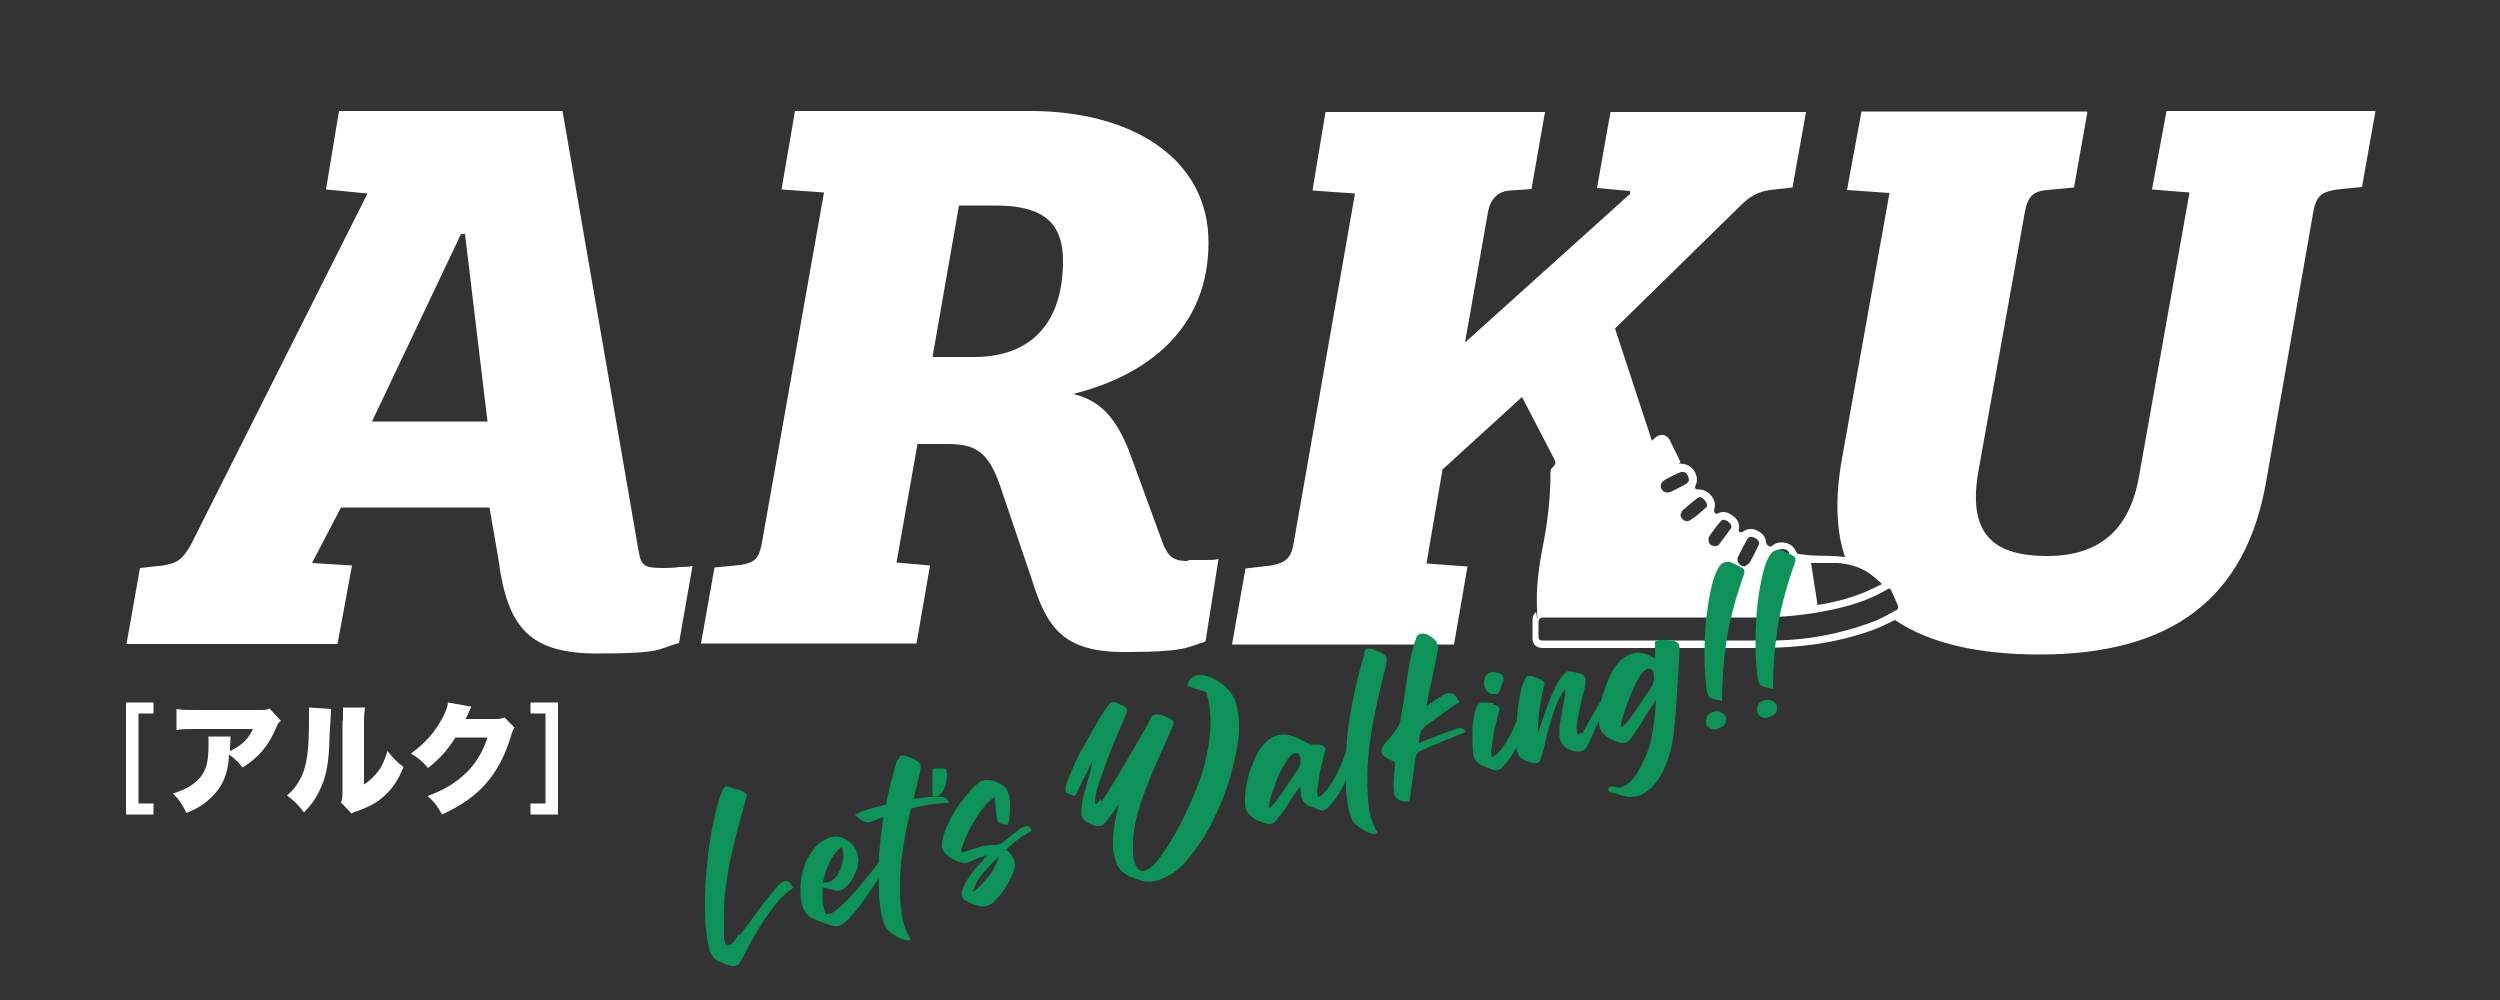
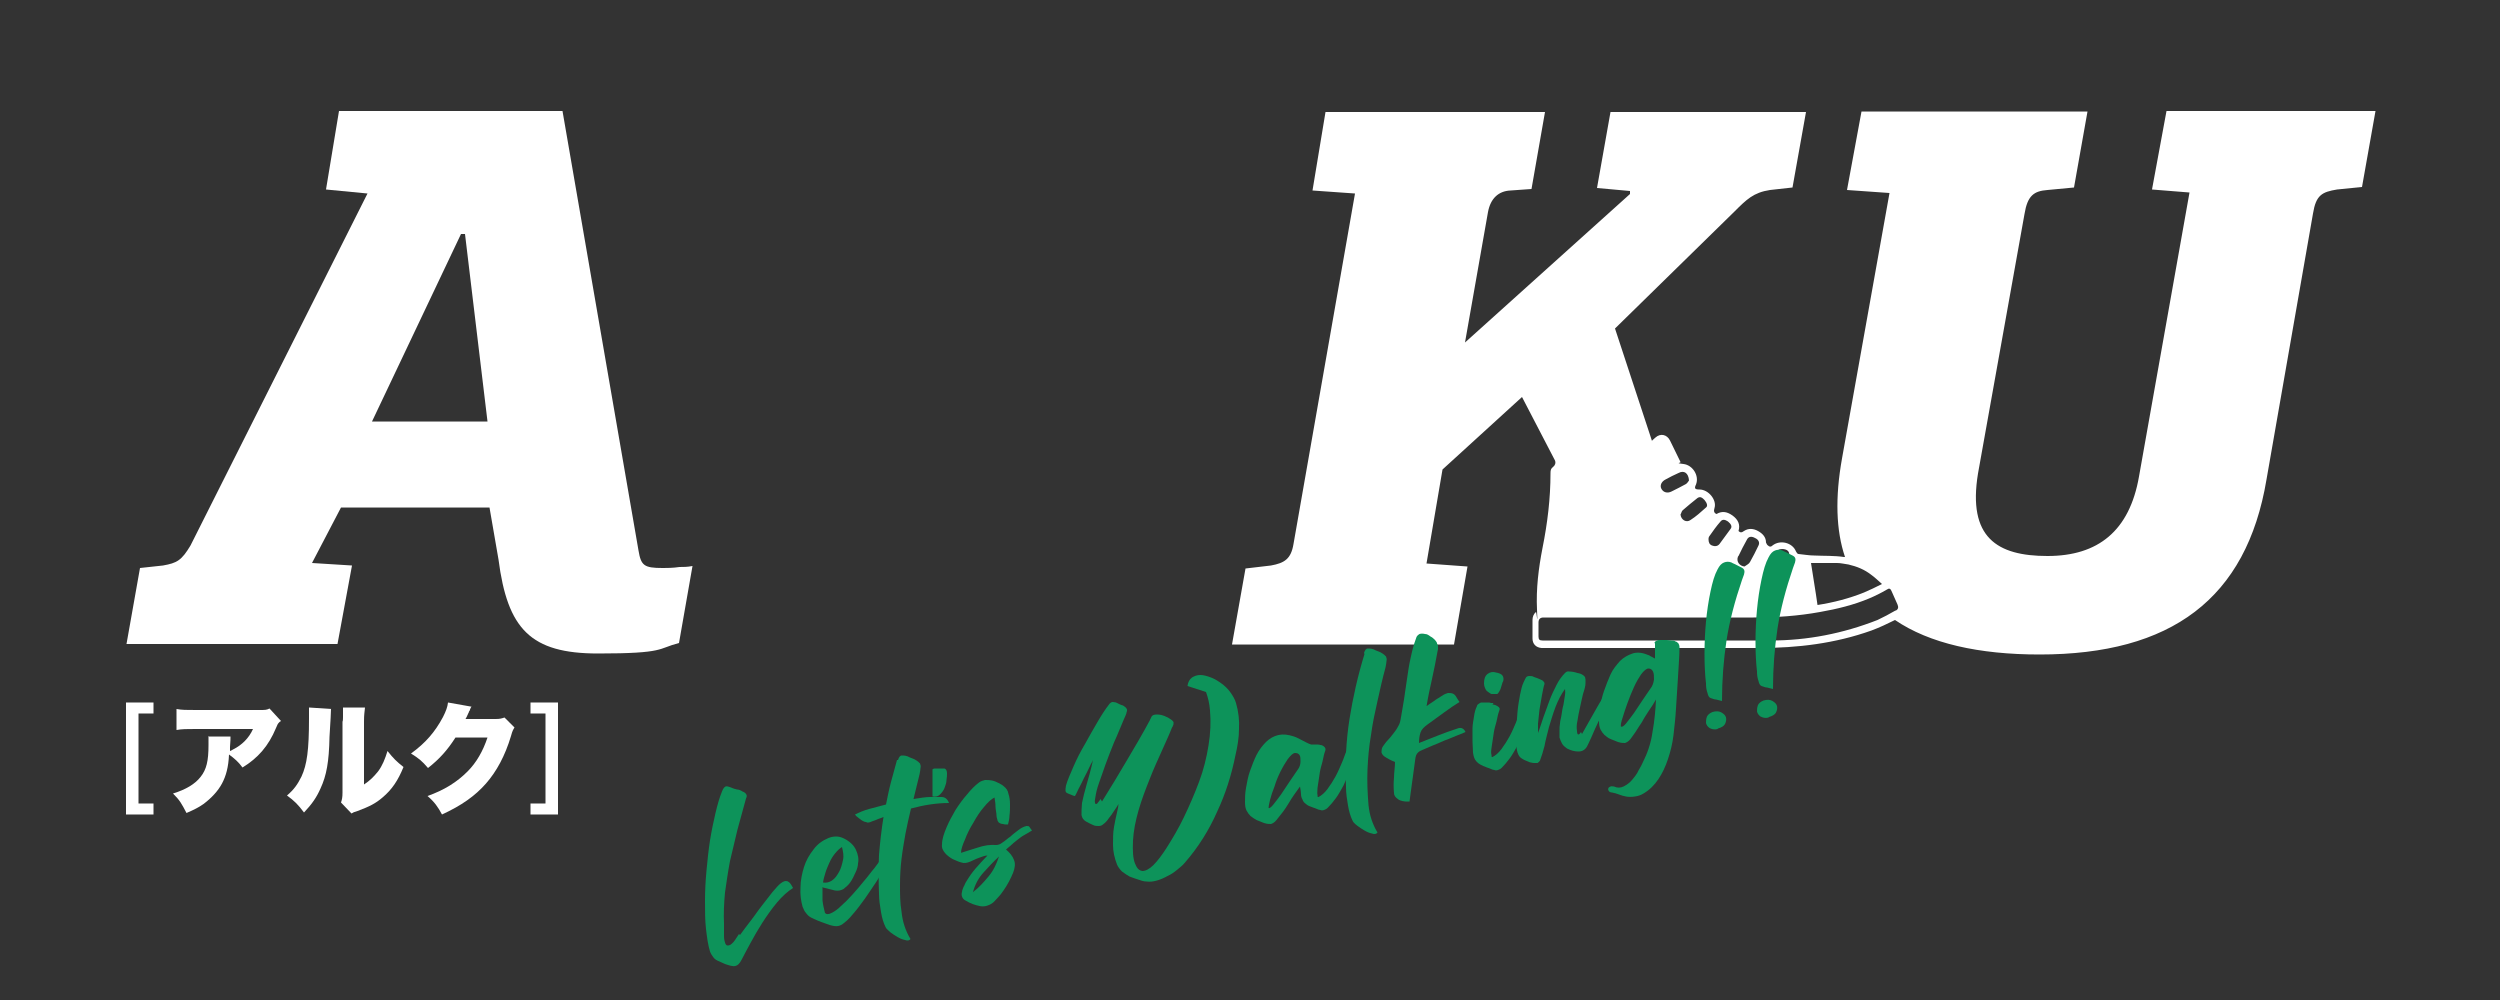
<svg xmlns="http://www.w3.org/2000/svg" id="_レイヤー_1" version="1.1" viewBox="0 0 500 200">
  <rect x="0" y="0" width="500" height="200" fill="#333333" stroke="none" />
  <defs>
    <style>
      .st0 {
        fill: #0d935a;
      }

      .st1 {
        fill: #fff;
      }
    </style>
  </defs>
  <g>
    <path class="st1" d="M132.5,113.6c-3.7,0-4.3-.5-4.8-3.5l-15.2-87.9h-44.7l-2.6,15.7,8.3.8-35.4,70.4c-1.8,3-2.7,3.5-5.5,4l-4.6.5-2.7,15.2h42.2l2.9-15.7-8-.5,5.8-11.1h29.7l1.8,10.4c1.8,13.9,6.4,18.8,19.9,18.8s11.9-1,16.2-2.1l2.7-15.4c-1,.2-1.8.2-2.6.2-1.3.2-2.7.2-3.2.2ZM74.4,84.3l17.8-37.5h.8l4.5,37.5h-23.1Z" />
-     <path class="st1" d="M237.5,112.2c-3,0-4-1-5.1-4l-6.7-18.3c-2.4-5.8-5.3-9.8-11.1-11.1,15.2-3.8,27.1-13.3,27.1-30.3s-15.6-26.3-35.6-26.3h-47.1l-2.7,15.7,8.5.6-12.3,69.4c-.6,3.8-1.4,4.6-4.5,5.1l-5.1.5-2.7,15.2h43.1l2.7-15.6-6.7-.6,4.2-23.7h5.9c5.6,0,8.2,1.4,10.6,8.3l6.4,18.9c2.9,9.3,6.1,14.4,18.3,14.4s12.3-.8,16.4-2.1l2.6-16.5c-.8.2-1.6.2-2.4.2h-3.5ZM194.8,71.4h-8.3l5.3-30.3h7.2c9,0,13.6,2.9,13.6,11.1,0,12.3-6.3,19.2-17.8,19.2Z" />
    <path class="st1" d="M433.3,22.2l-2.9,15.7,7.5.6-10.1,56.8c-1.9,10.9-8.2,15.9-18.3,15.9s-16-3.7-13.9-16.5l9.3-51.9c.6-3.7,1.9-4.6,4.6-4.8l5.3-.5,2.7-15.2h-45.2l-2.9,15.7,8.5.6-9.5,53.1c-1.4,7.8-1.2,14.4.6,19.7,0,0-.1,0-.2,0-2-.3-4-.2-6-.3-1,0-2-.2-3.1-.3-.2,0-.4-.3-.5-.5-.7-1.8-3.2-2.4-4.7-1.2-.3.3-.6.3-.9,0-.2-.1-.3-.4-.4-.6,0-1.1-.7-1.8-1.6-2.3-.9-.5-1.9-.6-2.8,0-.5.4-.8.3-1.1,0,.4-1.3-.1-2.3-1.2-3.1-1-.7-2-1-3.2-.3-.5-.2-.6-.6-.4-1.2.5-1.6-1.2-3.7-3-3.7-.9,0-1.1-.2-.7-1,.7-1.8-.7-3.9-2.5-4.1s-.5-.2-.6-.4c-.7-1.4-1.4-2.9-2.1-4.3-.6-1.2-1.9-1.5-2.9-.6s-.5.4-.7.7l-7.4-22.5,23.9-23.4c2.4-2.4,3.8-3.8,7.1-4.3l4.5-.5,2.7-15.1h-39.1l-2.7,15.2,6.6.6v.6l-33,29.7,4.6-26.1c.5-2.7,2.1-4.2,4.5-4.3l4.2-.3,2.7-15.4h-43.9l-2.6,15.7,8.5.6-12.3,70.1c-.5,3-1.8,3.8-4.5,4.3l-5.1.6-2.7,15.2h44.4l2.7-15.6-8.2-.6,3.2-18.8,15.9-14.5,6.6,12.7c.2.5,0,1-.4,1.3s-.5.6-.5,1.2c0,5.1-.6,10-1.6,15-.8,4.1-1.3,8.2-1.1,12.3s-.1.4-.2.5c-.5.4-.7,1-.7,1.6,0,1.2,0,2.5,0,3.7,0,1.1.7,1.8,1.8,1.9.2,0,.4,0,.6,0,14.3,0,28.6,0,42.9,0,7.7,0,15.2-.9,22.5-3.5,1.6-.6,3.1-1.3,4.7-2.1,6.9,4.7,16.8,6.9,28.9,6.9,26.3,0,41.4-11.1,45.4-35l9.3-53.2c.6-3.7,1.8-4.3,4.8-4.8l5-.5,2.7-15.2h-41.5ZM367.4,112.6c.8,0,1.5.2,2.3.3,1.7.4,3.2,1,4.6,2.1.7.5,1.3,1.1,2.1,1.8-1.2.6-2.4,1.2-3.6,1.7-3,1.2-6.1,2-9.3,2.5-.4-2.9-.9-5.7-1.3-8.4,1.8,0,3.5,0,5.1,0ZM354.4,114.1c.3-1.1.6-2.2.8-3.4.1-.6.6-.9,1.2-.9,1,0,1.6.5,1.4,1.3-.3,1.2-.6,2.4-.9,3.6-.2.8-.9,1.1-1.6,1-.7-.2-1.1-.9-.9-1.7ZM347.7,111.2c.5-1.1,1.1-2.2,1.7-3.3.3-.6.9-.7,1.6-.3.7.3,1,.9.7,1.5-.5,1.1-1.1,2.2-1.7,3.3-.2.4-.7.6-1.1.9-1-.1-1.7-1-1.3-2ZM341.9,107.2c.7-1,1.4-2,2.2-2.9.4-.5.9-.4,1.5,0,.6.5.9,1,.5,1.5-.7,1-1.5,2-2.2,3-.4.5-1,.5-1.5.3-.5-.2-.7-.6-.7-1.3,0,0,0-.4.2-.6ZM339.5,99.6c.6-.4,1,0,1.4.4.5.6.7,1.2.3,1.5-1,.9-2,1.8-3.1,2.5-.8.6-1.9,0-2-1.1.2-.3.2-.7.5-.9.9-.8,1.9-1.6,2.9-2.4ZM333.1,95.9c.9-.5,1.7-.9,2.6-1.3,1.1-.6,2,0,2.1,1.5-.1.1-.3.5-.6.7-.9.5-1.9,1-2.9,1.5-.8.4-1.6.2-2-.5-.4-.7,0-1.5.8-1.9ZM379.1,122.1c-.6.3-1.2.7-1.8,1-.6.3-1.2.6-1.8.9-6.9,2.7-14,4.1-21.4,4.1-7,0-14.1,0-21.1,0h0c-1.9,0-3.8,0-5.8,0-6.2,0-12.5,0-18.7,0-.6,0-.8-.2-.8-.8,0-.9,0-1.9,0-2.8q0-1,1-1c14,0,28,0,42,0,4.5,0,8.9-.3,13.3-1.1,3.4-.6,6.7-1.4,9.8-2.7,1.2-.5,2.4-1.1,3.6-1.8.4-.3.7-.2.9.3.4.9.8,1.8,1.2,2.7.2.5.2.9-.3,1.2Z" />
  </g>
  <g>
    <path class="st1" d="M30.7,162.9h-5.5v-22.4h5.5v2.2h-3v18h3v2.2Z" />
    <path class="st1" d="M55.9,144.4c-.4.4-.4.5-.7,1.2-1.5,3.6-3.6,6-6.7,7.9-.8-1.1-1.6-1.8-2.7-2.6-.1,2.5-.6,4.3-1.4,5.8-.8,1.5-2.1,2.9-3.7,4.1-1,.7-1.8,1.1-3.4,1.8-1-1.9-1.3-2.5-2.7-3.9,2.6-.8,4.4-1.9,5.5-3.3,1.2-1.5,1.6-3.2,1.6-6.4s0-1.1-.1-1.7h4.5c0,.5,0,.7-.1,2.1,0,0,0,.6,0,.8q.1,0,.6-.3c1.8-.9,3.2-2.3,4-4.1h-11.5c-1.8,0-2.7,0-3.8.2v-4.2c1.1.2,1.9.2,3.9.2h12.6c1.3,0,1.5,0,2.1-.3l2.3,2.5Z" />
    <path class="st1" d="M66.2,141.8q0,.8-.3,5.6c-.1,5-.6,7.7-1.8,10.3-.8,1.8-1.7,3.1-3.3,4.8-1.2-1.6-1.9-2.3-3.4-3.4,1.4-1.2,2.1-2.2,2.9-3.8,1.1-2.4,1.5-5.3,1.5-11.6s0-1.6,0-2.2l4.5.3ZM73,141.5c-.1,1-.2,1.4-.2,2.8v12.6c1.2-.8,1.9-1.5,2.8-2.6.9-1.2,1.4-2.5,1.9-4.1,1.2,1.5,1.8,2.1,3.2,3.2-1.1,2.7-2.3,4.5-4.2,6.1-1.4,1.2-2.6,1.8-5,2.7-.7.2-.9.3-1.2.5l-2.1-2.2c.2-.6.3-1,.3-2v-14.2c.1,0,.1-.9.1-.9,0-.8,0-1.3,0-1.9h4.5Z" />
    <path class="st1" d="M94.3,141.3c-.1.2-.2.3-.3.6,0,0,0,.2-.2.4,0,.2-.2.4-.2.5q-.3.7-.5,1h6c.9,0,1.2-.1,1.8-.3l2,2c-.3.5-.4.6-.7,1.7-1.2,4-2.9,7.1-5,9.5-2.2,2.5-4.9,4.4-8.8,6.2-.8-1.5-1.5-2.5-2.9-3.7,3.4-1.2,5.9-2.8,8-4.9,1.8-1.8,3.1-4.1,4-6.8h-6.4c-1.6,2.5-3.2,4.3-5.5,6.1-1.2-1.4-1.8-1.9-3.4-2.9,2.9-2.1,4.8-4.3,6.4-7.3.6-1.2.9-2,1-2.9l4.5.8Z" />
    <path class="st1" d="M109.1,160.7v-18h-3v-2.2h5.5v22.4h-5.5v-2.2h3Z" />
  </g>
  <g>
    <path class="st0" d="M148,187c.6-.8,1.3-1.8,2.1-2.8.8-1,1.5-2.1,2.3-3.1.8-1,1.5-1.9,2.1-2.7.7-.8,1.2-1.4,1.6-1.7.6-.5,1.1-.6,1.5-.4.4.2.7.7,1,1.3-1.1.7-2.2,1.7-3.2,2.9-1,1.2-2,2.6-2.9,4-.9,1.4-1.7,2.8-2.4,4.1-.7,1.3-1.3,2.4-1.7,3.2-.3.6-.6,1-.9,1.2-.3.2-.7.3-1,.2-.4,0-.8-.2-1.2-.3s-.9-.4-1.4-.6c-.5-.2-.9-.4-1.2-.8s-.5-.7-.7-1.2c-.4-1.3-.6-2.8-.8-4.5-.2-1.7-.2-3.6-.2-5.6,0-2,.1-4,.3-6.1.2-2.1.4-4.1.7-6,.3-1.9.7-3.8,1.1-5.5.4-1.7.8-3.1,1.3-4.3.2-.6.5-.9.7-1s.6,0,1.1.2c.4.2.8.3,1.2.4.4,0,.8.2,1.1.4.3.1.6.3.7.5.2.2.2.5,0,.9-.6,2.1-1.1,4.1-1.7,6.2-.5,2.1-1,4.2-1.5,6.3-.4,2.1-.7,4.2-1,6.3-.2,2.1-.3,4.2-.2,6.3,0,.3,0,.6,0,1.1,0,.5,0,.9,0,1.4,0,.5.1.9.2,1.2.1.4.3.6.5.6.2,0,.5,0,.9-.4.4-.3.8-1,1.4-1.9Z" />
    <path class="st0" d="M164.5,177.4c0,.9,0,1.8,0,2.7.1.9.3,1.7.5,2.5.3.3.7.3,1.3,0,.6-.3,1.2-.7,1.9-1.4.7-.6,1.5-1.4,2.3-2.3s1.6-1.8,2.3-2.7c.8-.9,1.4-1.8,2.1-2.6.6-.8,1.1-1.5,1.5-2,.3.3.6.5.8.8.2.2.1.5-.1,1-.5.8-1.1,1.8-1.8,2.9-.7,1.1-1.5,2.2-2.3,3.4-.8,1.1-1.6,2.2-2.4,3.1-.8,1-1.5,1.6-2.2,2.1-.5.3-1,.4-1.6.3s-1.2-.3-1.7-.5c-.6-.2-1.1-.4-1.6-.6-.5-.2-.9-.4-1.3-.6s-.7-.5-1-.9c-.3-.3-.5-.8-.7-1.3-.3-1.1-.5-2.4-.4-3.8,0-1.4.3-2.8.7-4.1.4-1.3,1.1-2.5,1.9-3.5.8-1.1,1.8-1.8,3-2.3.5-.2,1-.3,1.5-.3.5,0,1,.1,1.6.4,1.2.6,2,1.4,2.4,2.3s.6,1.8.4,2.7c0,.5-.2,1.2-.5,1.8-.3.7-.6,1.3-1,1.9-.4.6-.9,1-1.4,1.4-.5.3-1.1.4-1.7.3l-2.4-.6ZM168.4,169.4c-.5.3-.9.7-1.4,1.3-.4.5-.8,1.1-1.1,1.8-.3.7-.6,1.3-.8,2-.2.7-.4,1.3-.5,2,.6.1,1.2,0,1.8-.4s1-1,1.4-1.7c.4-.7.6-1.5.8-2.4s0-1.7-.2-2.6Z" />
    <path class="st0" d="M179.6,152c.2-.6.4-.9.8-.9.4,0,.9,0,1.6.4.6.2,1,.4,1.3.6.3.2.5.4.7.6.1.3.2.5.1.9,0,.3-.1.8-.2,1.3l-1.2,4.9c1.3-.2,2.4-.4,3.4-.4,1,0,1.7,0,2.2,0,.7,0,1.2.4,1.5,1.2-2.5,0-5,.4-7.6,1.1-.4,1.7-.8,3.4-1.1,5-.3,1.7-.6,3.4-.8,5.1-.2,1.7-.3,3.4-.3,5.2,0,1.8,0,3.5.3,5.3.1,1,.3,2,.6,2.9.3.9.7,1.8,1.2,2.6-.2.3-.6.4-1.1.2-.5-.1-1-.3-1.5-.6-.5-.3-1-.6-1.5-1-.4-.4-.8-.7-.9-1-.4-.8-.7-1.8-.9-3-.2-1.2-.4-2.4-.4-3.7-.1-2.6-.1-5.2,0-7.7.2-2.5.5-5.1.9-7.6-.4.2-.9.3-1.3.5-.4.2-.9.3-1.3.5-.3.1-.6.2-.9,0-.3,0-.6-.2-.8-.3s-.5-.4-.8-.6-.5-.4-.6-.6c.8-.4,1.7-.8,2.8-1.1,1.1-.3,2.2-.6,3.4-.9.3-1.5.6-3,1-4.5.4-1.5.8-2.9,1.2-4.4Z" />
    <path class="st0" d="M186.5,159.2c0-.6,0-1.3,0-2.1,0-.8,0-1.6,0-2.3,0-.3,0-.6,0-.7,0-.2,0-.3.1-.3,0,0,.2-.1.3-.1.1,0,.4,0,.7,0,.5,0,.9,0,1.3,0,.3.1.5.4.5,1,0,.3,0,.7-.1,1.3,0,.5-.2,1.1-.4,1.6-.2.5-.5.9-.9,1.3-.4.4-.9.5-1.5.4Z" />
    <path class="st0" d="M192.1,170.6c1.2-.4,2.3-.7,3.5-1.1,1.2-.4,2.4-.6,3.6-.5.4,0,.8-.1,1.3-.5.5-.3,1-.8,1.6-1.2.5-.5,1.1-.9,1.6-1.3.5-.4,1.1-.7,1.6-.8.3,0,.5,0,.6.2.1.2.3.4.5.7-.7.4-1.3.8-1.7,1-.4.2-.7.5-1,.7s-.6.5-1,.8c-.3.3-.8.7-1.5,1.3.8.7,1.3,1.3,1.6,2.1.3.7.2,1.6-.2,2.6-.2.5-.5,1.1-.8,1.7s-.7,1.2-1.1,1.8c-.4.6-.8,1.1-1.2,1.5s-.7.8-1,1c-.4.3-.9.5-1.3.6-.4.1-.9.1-1.3,0s-.9-.2-1.4-.4c-.5-.2-.9-.4-1.4-.7-.4-.2-.6-.5-.7-.8-.1-.3-.1-.6,0-.9,0-.3.2-.7.3-1,.2-.3.3-.7.5-1,.6-1,1.2-1.9,2-2.8s1.5-1.7,2.3-2.5c-.6,0-1.2.3-1.8.5-.6.2-1.1.5-1.6.7-.7.3-1.3.4-1.8.2-.5-.1-1.1-.4-1.8-.7-.5-.3-1.1-.7-1.5-1.2s-.7-1-.6-1.7c0-1.1.4-2.2.9-3.4.5-1.2,1.1-2.3,1.8-3.5.7-1.1,1.5-2.2,2.3-3.1.8-1,1.6-1.8,2.4-2.4.4-.3.8-.4,1.2-.5.5,0,.9,0,1.4.1.5.1.9.3,1.3.5.4.2.8.4,1.1.7.4.3.8.8.9,1.5.2.6.3,1.3.3,2.1,0,.7,0,1.5-.1,2.2,0,.7-.2,1.3-.3,1.8-.4,0-.7,0-1-.1-.3,0-.5-.1-.7-.2s-.3-.3-.4-.5c0-.2-.2-.6-.2-1,0-.6-.2-1.2-.2-1.8s-.1-1.2-.2-1.8c-.6.3-1.3.9-2.1,1.9-.8.9-1.5,2-2.1,3.1-.7,1.1-1.3,2.3-1.7,3.4-.5,1.1-.8,2-.8,2.7ZM194.5,178.5c1.2-.9,2.2-2,3.2-3.2,1-1.2,1.6-2.5,2.1-4-1.1,1-2.1,2.1-3.1,3.2-1,1.1-1.7,2.4-2.1,3.9Z" />
    <path class="st0" d="M220.4,160.3c1.7-2.7,3.3-5.4,4.9-8.1,1.6-2.7,3.2-5.4,4.7-8.2,0-.1.1-.3.2-.4,0-.1.1-.3.2-.4.2-.2.5-.3,1-.3.5,0,1,.1,1.5.3.5.2.9.4,1.3.7.4.3.6.5.5.8,0,.1,0,.3-.1.4,0,.1-.1.3-.2.4-.5,1.3-1.2,2.8-2,4.6-.8,1.8-1.7,3.7-2.5,5.8-.8,2-1.6,4.1-2.2,6.2-.6,2.1-1,4.1-1.1,6-.1,2.1,0,3.6.4,4.6s.8,1.4,1.5,1.5c.6,0,1.4-.4,2.2-1.2.8-.8,1.7-2,2.6-3.4,1.2-1.9,2.4-3.9,3.5-6.2,1.1-2.3,2.1-4.6,3-7,.9-2.4,1.5-4.8,1.9-7.3.4-2.4.5-4.8.3-7-.1-1.4-.4-2.6-.8-3.7l-3.7-1.2c.1-.8.4-1.3.9-1.7.5-.3,1-.5,1.7-.5.6,0,1.3.2,2.1.5s1.4.7,2.1,1.2c.7.5,1.3,1.1,1.8,1.8.5.7.9,1.4,1.1,2.1.5,1.7.7,3.5.6,5.2,0,1.7-.3,3.5-.7,5.2-.8,4-2,7.8-3.7,11.4-1.6,3.6-3.7,7-6.4,10.1-.4.5-.9.9-1.5,1.4s-1.3,1-2,1.3c-.7.4-1.4.7-2.1.9-.7.2-1.4.3-2.1.2-.6,0-1.1-.2-1.7-.4-.6-.2-1.2-.4-1.7-.6-.5-.3-1-.6-1.5-1-.4-.4-.8-.9-1-1.4-.5-1.3-.8-2.6-.8-3.9s0-2.5.2-3.6c.2-1.1.4-2.1.6-2.9.2-.8.3-1.4.3-1.7-.3.5-.6,1-.9,1.4-.3.5-.6.9-1,1.4-.4.6-.8,1-1.1,1.2-.3.3-.6.4-1,.4-.3,0-.7,0-1.1-.2-.4-.2-.9-.4-1.4-.7-.5-.3-.8-.7-.9-1.3,0-.6,0-1.4.1-2.4.2-1,.5-2.2.9-3.6.4-1.4.9-3.1,1.3-5-.1.3-.4.7-.7,1.4-.3.7-.7,1.4-1.1,2.2-.4.8-.7,1.5-1.1,2.2-.3.7-.6,1.2-.7,1.4-.3,0-.6-.2-.9-.3s-.5-.2-.7-.3c-.2-.1-.3-.3-.3-.5,0-.2,0-.5.1-1,.3-1.1.9-2.4,1.5-3.8s1.4-3,2.3-4.5c.8-1.5,1.7-3,2.5-4.4.8-1.4,1.6-2.6,2.3-3.5.2-.3.4-.4.6-.5.2,0,.4,0,.8.1.6.3,1,.5,1.4.6.3.2.5.3.7.6s.1.5,0,.8c0,.3-.3.8-.5,1.3-.7,1.6-1.3,3.2-2,4.7-.6,1.5-1.2,3-1.7,4.4-.5,1.4-.9,2.6-1.3,3.7-.4,1.1-.6,2-.7,2.7-.1.6-.2,1-.1,1.2,0,.2.1.3.2.3.1,0,.3-.1.4-.3.2-.2.3-.4.5-.7Z" />
    <path class="st0" d="M269.3,150.2c.4,0,.6.2.8.2.2,0,.3.2.4.3,0,.1.1.3.1.4,0,.2,0,.5,0,.9,0,.7-.3,1.5-.7,2.4s-.8,1.8-1.2,2.7c-.5.9-1,1.8-1.5,2.5-.6.8-1.1,1.4-1.6,1.9-.3.3-.5.4-.8.5s-.5.1-.7,0c-.2,0-.5-.1-.7-.2-.2-.1-.5-.2-.8-.3-.6-.2-1.1-.4-1.4-.7-.3-.2-.6-.5-.7-.9-.2-.3-.3-.7-.3-1.1,0-.4-.1-.9-.2-1.5-.8,1.1-1.6,2.2-2.3,3.4-.7,1.2-1.5,2.2-2.4,3.3-.4.5-.8.7-1.1.8-.3,0-.8,0-1.4-.2-.5-.2-1-.4-1.5-.6-.4-.2-.8-.5-1.2-.8-.3-.3-.6-.7-.8-1.1s-.3-1-.3-1.6c0-.8,0-1.8.2-2.9.2-1.1.4-2.3.8-3.4.4-1.1.8-2.2,1.3-3.2.5-1,1.2-1.9,1.9-2.6.7-.7,1.6-1.2,2.5-1.4.9-.2,1.9-.1,3.1.3.6.2,1.1.5,1.7.8s1.1.6,1.7.8c.3,0,.6,0,.9,0,.3,0,.7,0,1,.1.3,0,.6.2.8.4.2.2.2.4.2.6-.1.3-.3.8-.4,1.4-.1.6-.3,1.3-.5,2-.2.7-.3,1.5-.4,2.2-.1.8-.2,1.4-.3,2,0,.6-.1,1.1,0,1.4,0,.3,0,.5.2.4.6-.3,1.2-.8,1.8-1.6s1.1-1.6,1.6-2.5.9-1.9,1.3-2.8c.4-.9.6-1.7.9-2.3ZM253.7,161.6c.1.1.4,0,.9-.6.5-.6,1-1.3,1.6-2.1.6-.9,1.2-1.8,1.8-2.7.6-.9,1.1-1.6,1.5-2.2.4-.5.6-1.1.6-1.7,0-.6,0-1-.2-1.3s-.5-.4-.9-.4c-.4,0-.9.5-1.5,1.3-.4.6-.9,1.4-1.4,2.4-.5,1-.9,2-1.2,3-.4,1-.7,1.9-.9,2.7-.2.8-.3,1.4-.3,1.7Z" />
    <path class="st0" d="M272.8,130.6c.2-.6.4-.9.8-.9.4,0,.9,0,1.6.4.6.2,1,.4,1.3.6.3.2.5.4.7.6.1.3.2.5.1.9,0,.3-.1.8-.2,1.3-.6,2.2-1.1,4.4-1.6,6.7-.5,2.2-1,4.5-1.3,6.8-.4,2.3-.6,4.6-.7,6.9-.1,2.3,0,4.7.2,7.1.1,1,.3,2,.6,2.9.3.9.7,1.8,1.2,2.6-.2.3-.6.4-1.1.2-.5-.1-1-.3-1.5-.6-.5-.3-1-.6-1.5-1s-.8-.7-.9-1c-.4-.8-.7-1.8-.9-3s-.4-2.4-.4-3.7c-.2-4.6,0-9.2.7-13.6.7-4.4,1.7-8.8,3-13Z" />
    <path class="st0" d="M285.2,141.3c.6-.4,1.1-.8,1.6-1.1.5-.4,1.1-.7,1.7-1.1.4-.3.8-.4,1.1-.5.3,0,.6,0,.9.1.3.1.5.3.7.6.2.3.4.7.7,1.1-1,.6-2,1.3-3.1,2.1-1.1.8-2.2,1.6-3.3,2.4-.7.5-1.2,1-1.4,1.6s-.3,1.3-.3,2.1c1.3-.5,2.5-1,3.8-1.5,1.3-.5,2.6-1,3.9-1.4.7-.3,1.3,0,1.6.7-.4.2-.9.4-1.7.7s-1.6.7-2.5,1c-.9.4-1.8.8-2.6,1.1-.9.4-1.6.7-2.3,1-.5.3-.8.7-.9,1.3-.2,1.4-.4,2.9-.6,4.4-.2,1.5-.4,3-.6,4.4-.2,0-.5,0-.8,0-.3,0-.7-.1-1-.2-.3-.1-.6-.3-.9-.6-.2-.2-.4-.5-.4-.9-.1-1.1-.1-2.1,0-3.1,0-1,.2-2,.2-3.1-.3-.1-.7-.3-1.1-.5-.4-.2-.7-.4-1-.6-.3-.2-.5-.5-.6-.8,0-.3,0-.7.2-1.1.3-.4.6-.9,1-1.3.4-.4.7-.8,1.1-1.3.3-.4.7-.9.9-1.3.3-.5.5-.9.6-1.5.2-1.3.5-2.7.7-4.1.2-1.4.4-2.8.6-4.1.2-1.4.4-2.8.7-4.1.3-1.4.6-2.7,1.1-4,.1-.5.4-.7.7-.9.3-.1.7-.1,1.1,0,.4,0,.7.2,1.1.5.4.2.6.4.9.7.2.2.3.4.4.6,0,.2.1.3.2.5,0,.1,0,.3,0,.5,0,.2,0,.4-.1.7-.3,1.8-.7,3.6-1.1,5.5-.4,1.8-.8,3.6-1.1,5.5Z" />
    <path class="st0" d="M298.5,140.9c.4,0,.8.2,1.1.4.3.2.4.4.3.7-.1.3-.3.8-.4,1.4s-.3,1.3-.5,2-.3,1.5-.4,2.2c-.1.8-.2,1.4-.3,2s-.1,1.1,0,1.4c0,.3,0,.5.2.4.6-.3,1.2-.8,1.8-1.6.6-.8,1.1-1.6,1.6-2.5.5-.9.9-1.9,1.3-2.8s.6-1.7.9-2.3c.4,0,.6.2.8.2.2,0,.3.2.4.3,0,.1.1.3.1.4,0,.2,0,.5,0,.9,0,.7-.3,1.5-.7,2.4-.3.9-.8,1.8-1.2,2.7-.5.9-1,1.8-1.5,2.5-.6.8-1.1,1.4-1.6,1.9-.3.3-.5.4-.8.5s-.5.1-.7,0c-.2,0-.5-.1-.7-.2-.2-.1-.5-.2-.8-.3-1.1-.4-1.8-.8-2.1-1.2-.4-.4-.6-1-.7-1.8,0-.7-.1-1.4-.1-2.3,0-.8,0-1.7,0-2.5,0-.8.2-1.7.3-2.4.1-.8.3-1.5.6-2.1,0-.1.1-.3.3-.4.1-.1.3-.2.5-.3.2,0,.3,0,.6,0,.2,0,.5,0,.7,0,.2,0,.5,0,.7.1.2,0,.4,0,.5,0ZM299.2,138.8c-.3,0-.6,0-.9,0-.3-.1-.5-.3-.8-.5s-.4-.5-.5-.7-.2-.6-.2-.9c0-.9.2-1.5.7-1.9.5-.4,1.1-.5,1.7-.3.6.1,1,.3,1.2.5s.3.5.3.8c0,.1,0,.4-.2.7-.1.3-.2.7-.3,1-.1.4-.3.7-.4.9-.2.3-.3.4-.4.4Z" />
    <path class="st0" d="M316.4,146.8c1.1-2,2-3.5,2.6-4.6.6-1.1,1.1-1.9,1.4-2.4.3-.5.5-.8.5-.9,0,0,.1-.2.1-.2.2-.1.4,0,.6,0,.2.2.3.3.4.5-.2.6-.6,1.3-1,2.3-.4,1-.9,2-1.4,3-.5,1-.9,2-1.3,2.9-.4.9-.7,1.5-.9,1.9-.4.7-1,1-1.7,1-.8,0-1.5-.2-2.3-.6-.4-.3-.8-.6-1-1-.2-.4-.4-.8-.5-1.2,0-.4,0-.9,0-1.4,0-.5,0-.9.1-1.4,0-.5.2-1,.3-1.7.1-.7.2-1.4.4-2.1.1-.7.2-1.3.3-1.9s0-1,0-1.2c-.8,1.1-1.4,2.3-1.9,3.6-.5,1.3-.9,2.7-1.3,4-.3,1.3-.7,2.6-.9,3.8-.3,1.2-.6,2.1-.9,2.9-.1.2-.3.4-.5.5-.2,0-.4,0-.6,0-.2,0-.4,0-.7-.1-.2,0-.4-.1-.6-.2-.8-.3-1.4-.6-1.7-1-.3-.4-.5-1-.6-1.8,0-1,0-2.1,0-3.4,0-1.2.1-2.5.2-3.7.1-1.2.3-2.3.5-3.4.2-1,.4-1.9.7-2.5.2-.5.4-.8.5-1s.4-.3.7-.3c.3,0,.6,0,.9.2.4.1.8.3,1.3.5.2.1.5.2.6.4.2.2.2.3.2.5-.2.5-.3,1.3-.5,2.2-.2,1-.3,1.9-.5,2.9-.1,1-.2,1.9-.3,2.8,0,.9,0,1.5,0,1.9.4-1,.7-2.1,1.1-3.2.4-1.1.8-2.2,1.2-3.3.4-1.1.9-2.1,1.4-3.1.5-1,1.1-1.8,1.7-2.4.2-.2.5-.4.8-.3.5,0,1.1.1,1.7.3.7.1,1.2.4,1.5.8,0,.1.1.3.1.5,0,.2,0,.5,0,.7,0,.6-.2,1.3-.5,2.2-.2.9-.4,1.7-.6,2.7-.2.9-.4,1.8-.5,2.6-.2.8-.2,1.5-.1,2.1,0,.4.1.6.2.7.1,0,.3,0,.6-.5Z" />
    <path class="st0" d="M330.9,128.7c0-.2,0-.3.3-.5.2-.1.4-.2.6-.2s.5,0,.8,0c.3,0,.5,0,.7,0,.3,0,.7.1,1,.1.3,0,.6,0,.8.2.2,0,.4.2.6.4.1.2.2.4.2.8,0,1.8-.2,3.7-.3,5.9-.1,2.1-.3,4.2-.4,6.3-.1,1.8-.3,3.5-.5,5.3-.2,1.7-.6,3.3-1.1,4.8-.5,1.5-1.1,2.8-1.9,4s-1.8,2.2-3,2.9c-.5.3-1,.5-1.7.6-.7.1-1.3.1-1.8,0-.5-.1-.9-.2-1.4-.4s-.9-.3-1.4-.4c-.4,0-.6-.2-.7-.4-.1-.2-.1-.3,0-.5,0-.1.2-.2.4-.3s.4,0,.7,0c.6.3,1.3.3,1.9,0,.6-.3,1.2-.7,1.7-1.3.5-.6,1-1.2,1.3-1.9.4-.7.7-1.2.9-1.7.9-1.8,1.6-3.8,1.9-6,.4-2.2.6-4.4.7-6.5-.4.7-.9,1.5-1.4,2.2-.5.8-1,1.5-1.4,2.3-.5.7-.9,1.4-1.3,2-.4.6-.8,1.1-1,1.4-.4.5-.8.7-1.1.8-.3,0-.8,0-1.4-.2-.5-.2-1-.4-1.5-.6s-.8-.5-1.2-.8c-.3-.3-.6-.7-.8-1.1-.2-.4-.3-1-.3-1.6,0-.8,0-1.8.2-2.8.2-1.1.4-2.2.8-3.3.4-1.1.8-2.2,1.3-3.3.5-1.1,1.2-1.9,1.9-2.7.7-.7,1.6-1.2,2.5-1.5s2-.2,3.1.3c.2,0,.4.2.6.3.3.1.5.3.8.4v-3.1ZM324.3,145.3c.1.1.4,0,.9-.6.5-.6,1-1.3,1.6-2.1.6-.9,1.2-1.8,1.8-2.7.6-.9,1.1-1.6,1.5-2.2.4-.5.6-1.1.7-1.8,0-.6,0-1.2-.2-1.6-.2-.4-.5-.6-.9-.6-.4,0-.9.4-1.5,1.2-.4.6-.9,1.4-1.4,2.5-.5,1.1-.9,2.1-1.3,3.2-.4,1.1-.7,2-1,3-.3.9-.4,1.5-.3,1.8Z" />
    <path class="st0" d="M344.4,140.2c-.4-.1-.8-.2-1.2-.3-.4,0-.7-.2-1.1-.3-.3-.1-.5-.5-.6-1-.2-.5-.3-1.2-.3-1.9-.2-1.7-.3-3.7-.3-5.9s.1-4.4.3-6.5c.2-2.1.5-4.1.9-6,.4-1.9.8-3.3,1.4-4.4.4-.8.8-1.2,1.3-1.4.5-.2,1-.2,1.5,0,.3.2.7.3,1,.5l1,.5c.6.3.7.7.5,1.4l-.4,1.1c-1.4,4.1-2.5,8.2-3.1,12.1-.6,4-.9,8-.9,12ZM343.5,145.8c-.7.2-1.2,0-1.6-.2-.4-.3-.6-.6-.7-1,0-.4,0-.8.2-1.3.2-.4.6-.7,1.1-.9.7-.2,1.3-.2,1.8.1.5.3.8.6.9,1,.1.4,0,.9-.2,1.3-.2.4-.7.7-1.4.9Z" />
    <path class="st0" d="M354.6,137.8c-.4-.1-.8-.2-1.2-.3-.4,0-.7-.2-1.1-.3-.3-.1-.5-.5-.6-1-.2-.5-.3-1.2-.3-1.9-.2-1.7-.3-3.7-.3-5.9s.1-4.4.3-6.5c.2-2.1.5-4.1.9-6,.4-1.9.8-3.3,1.4-4.4.4-.8.8-1.2,1.3-1.4.5-.2,1-.2,1.5,0,.3.2.7.3,1,.5l1,.5c.6.3.7.7.5,1.4l-.4,1.1c-1.4,4.1-2.5,8.2-3.1,12.1-.6,4-.9,8-.9,12ZM353.7,143.5c-.7.2-1.2,0-1.6-.2-.4-.3-.6-.6-.7-1,0-.4,0-.8.2-1.3.2-.4.6-.7,1.1-.9.7-.2,1.3-.2,1.8.1.5.3.8.6.9,1,.1.4,0,.9-.2,1.3-.2.4-.7.7-1.4.9Z" />
  </g>
</svg>